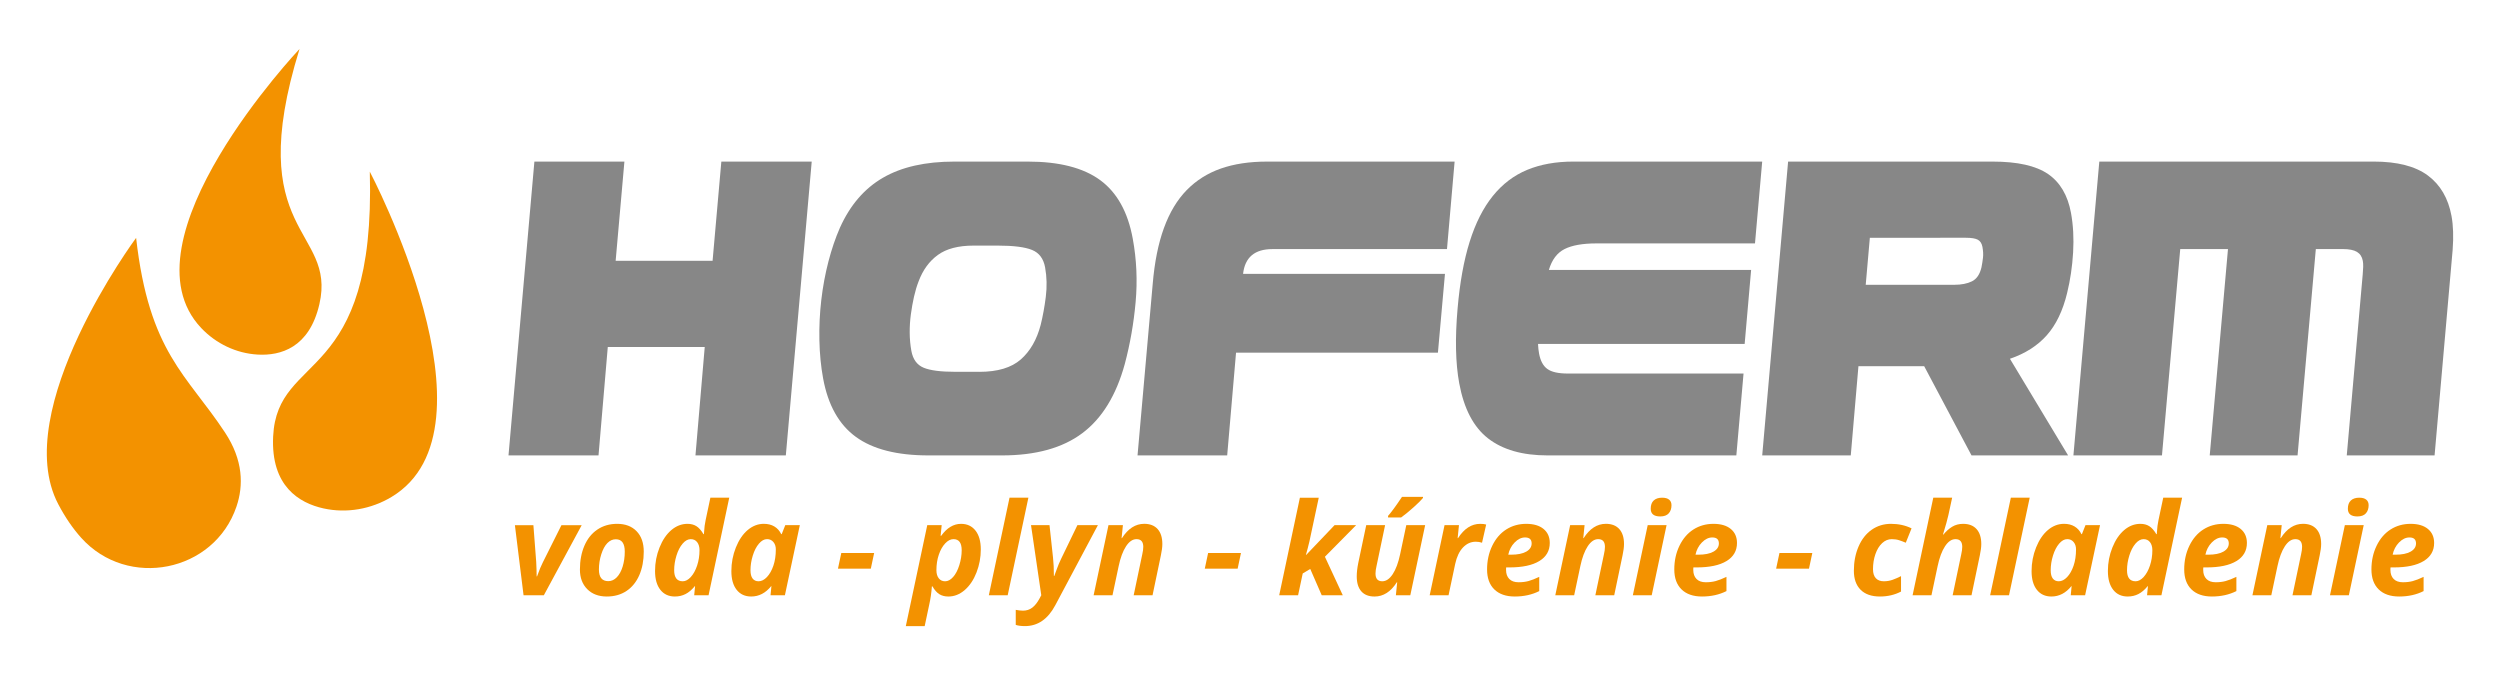
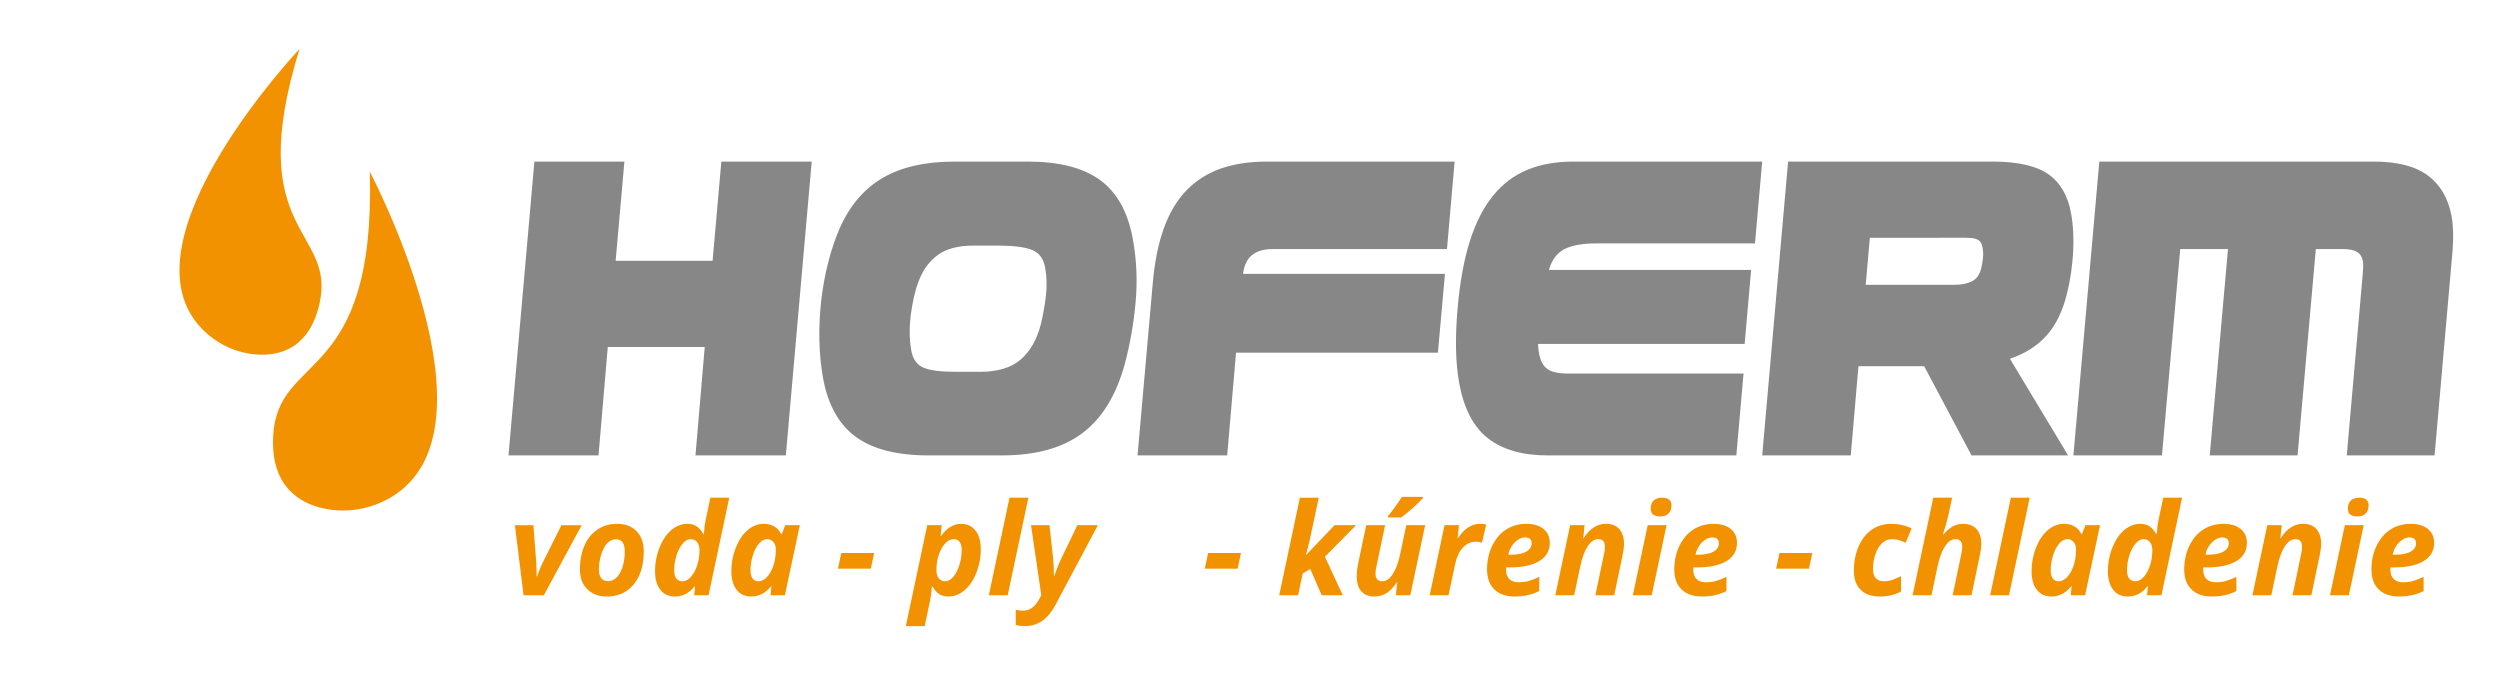
<svg xmlns="http://www.w3.org/2000/svg" version="1.1" id="Layer_1" x="0px" y="0px" viewBox="0 0 1658.85 447.93" style="enable-background:new 0 0 1658.85 447.93;" xml:space="preserve">
  <style type="text/css">
	.st0{fill:#F39200;}
	.st1{fill:#878787;}
</style>
  <g>
    <g>
      <path class="st0" d="M356.35,382.46c1.53-4.24,2.8-7.34,3.83-9.28l12.36-24.71h13.44l-25.13,46.52H347.4l-5.74-46.52h12.27    l1.87,24.38c0.19,3.69,0.29,6.89,0.29,9.61H356.35z" />
      <path class="st0" d="M427.16,366.02c0,5.85-0.98,11.04-2.93,15.56c-1.96,4.52-4.78,8.02-8.47,10.51    c-3.69,2.48-8.07,3.72-13.15,3.72c-5.41,0-9.73-1.63-12.96-4.89c-3.23-3.26-4.85-7.59-4.85-13c0-5.91,0.99-11.17,2.97-15.79    c1.98-4.62,4.85-8.2,8.59-10.73s8.13-3.81,13.15-3.81c5.44,0,9.74,1.64,12.9,4.91C425.58,355.77,427.16,360.28,427.16,366.02z     M414.56,366.02c0-5.46-1.98-8.2-5.95-8.2c-2.08,0-3.95,0.85-5.6,2.54c-1.65,1.69-3,4.17-4.04,7.45    c-1.04,3.27-1.56,6.64-1.56,10.11c0,5.13,2.08,7.7,6.24,7.7c2.08,0,3.95-0.85,5.62-2.56c1.66-1.71,2.96-4.08,3.89-7.11    C414.09,372.91,414.56,369.6,414.56,366.02z" />
      <path class="st0" d="M447.8,395.81c-4.08,0-7.29-1.48-9.63-4.45c-2.34-2.97-3.52-7.13-3.52-12.48c0-5.44,0.99-10.63,2.97-15.58    c1.98-4.95,4.6-8.81,7.84-11.57c3.25-2.76,6.82-4.14,10.73-4.14c2.27,0,4.24,0.51,5.89,1.54c1.65,1.03,3.21,2.79,4.68,5.28h0.33    l0.08-1.17c0.17-3.05,0.51-5.76,1.04-8.11l3.16-14.9h12.52l-13.73,64.74h-9.53l0.58-6.03h-0.17c-1.97,2.41-4.03,4.16-6.18,5.24    C452.74,395.27,450.38,395.81,447.8,395.81z M453.04,385.7c1.83,0,3.61-0.95,5.35-2.85c1.73-1.9,3.13-4.43,4.18-7.59    c1.05-3.16,1.58-6.56,1.58-10.19c0-2.22-0.52-3.99-1.56-5.33c-1.04-1.33-2.46-2-4.26-2c-1.89,0-3.68,1-5.39,3    c-1.71,2-3.07,4.63-4.08,7.91c-1.01,3.27-1.52,6.52-1.52,9.74C447.34,383.26,449.24,385.7,453.04,385.7z" />
      <path class="st0" d="M498.44,395.81c-4.08,0-7.29-1.48-9.63-4.43c-2.34-2.95-3.52-7.09-3.52-12.42c0-5.49,1-10.73,3-15.71    c2-4.98,4.62-8.83,7.86-11.57c3.25-2.73,6.81-4.1,10.69-4.1c2.69,0,5.01,0.58,6.97,1.75c1.96,1.17,3.47,2.86,4.56,5.08h0.33    l2.37-5.95h9.65l-9.9,46.52h-9.53l0.58-6.03h-0.17C507.99,393.52,503.57,395.81,498.44,395.81z M503.35,385.7    c1.91,0,3.76-0.93,5.53-2.79c1.77-1.86,3.2-4.38,4.29-7.55c1.08-3.18,1.62-6.77,1.62-10.8c0-1.97-0.53-3.6-1.6-4.89    c-1.07-1.29-2.48-1.94-4.22-1.94c-1.89,0-3.68,1-5.39,3c-1.71,2-3.07,4.63-4.08,7.91c-1.01,3.27-1.52,6.52-1.52,9.74    c0,2.44,0.46,4.27,1.39,5.49C500.3,385.09,501.63,385.7,503.35,385.7z" />
      <path class="st0" d="M556.02,377.34l2.21-10.4h21.8l-2.21,10.4H556.02z" />
      <path class="st0" d="M637.69,347.59c4.05,0,7.25,1.49,9.59,4.47c2.34,2.98,3.52,7.15,3.52,12.5c0,5.3-0.95,10.4-2.85,15.29    c-1.9,4.9-4.5,8.78-7.8,11.65c-3.3,2.87-6.93,4.31-10.9,4.31c-2.3,0-4.29-0.51-5.95-1.54s-3.2-2.77-4.62-5.24h-0.33    c-0.33,4.41-0.93,8.5-1.79,12.27l-3,14.15h-12.52l14.23-66.99h9.57l-0.71,7.07h0.37C628.33,350.24,632.73,347.59,637.69,347.59z     M632.66,357.74c-1.89,0-3.71,0.94-5.47,2.81c-1.76,1.87-3.18,4.37-4.24,7.49c-1.07,3.12-1.6,6.57-1.6,10.34    c0,2.22,0.51,3.99,1.54,5.33c1.03,1.33,2.44,2,4.24,2c1.86,0,3.63-0.96,5.33-2.87c1.69-1.91,3.06-4.54,4.1-7.88    c1.04-3.34,1.56-6.64,1.56-9.88C638.11,360.18,636.29,357.74,632.66,357.74z" />
      <path class="st0" d="M668.65,394.98h-12.52l13.73-64.74h12.52L668.65,394.98z" />
      <path class="st0" d="M684.12,348.46h12.27l2.33,21.55c0.39,3.38,0.58,7.45,0.58,12.19h0.25c0.55-1.41,1.17-3.07,1.83-4.97    c0.67-1.9,1.57-4.03,2.7-6.39l10.82-22.38h13.6l-28.29,53.17c-4.91,9.21-11.61,13.81-20.1,13.81c-2.5,0-4.54-0.26-6.12-0.79v-9.99    c1.89,0.36,3.5,0.54,4.83,0.54c2.33,0,4.38-0.67,6.14-2c1.76-1.33,3.39-3.4,4.89-6.2l1.08-2.04L684.12,348.46z" />
-       <path class="st0" d="M764.76,394.98h-12.52l5.7-27.17c0.44-1.89,0.67-3.54,0.67-4.95c0-3.41-1.5-5.12-4.49-5.12    c-2.55,0-4.87,1.58-6.95,4.74c-2.08,3.16-3.72,7.57-4.91,13.23l-4.08,19.26h-12.52l9.86-46.52h9.57l-0.87,8.61h0.25    c4.05-6.32,8.97-9.49,14.77-9.49c3.83,0,6.79,1.16,8.88,3.47c2.09,2.32,3.14,5.62,3.14,9.92c0,2.02-0.32,4.52-0.96,7.49    L764.76,394.98z" />
      <path class="st0" d="M799.42,377.34l2.21-10.4h21.8l-2.21,10.4H799.42z" />
      <path class="st0" d="M885.54,348.46h14.31l-20.72,20.97l11.86,25.55h-13.98l-7.61-17.47l-4.99,3l-3.08,14.48H848.8l13.73-64.74    h12.52l-6.16,28.87c-0.22,1.14-0.63,2.76-1.21,4.87l-1.17,4.24h0.17L885.54,348.46z" />
      <path class="st0" d="M906.55,348.46h12.52l-5.7,27.17c-0.44,1.89-0.67,3.54-0.67,4.95c0,3.41,1.5,5.12,4.49,5.12    c2.55,0,4.87-1.58,6.95-4.74c2.08-3.16,3.72-7.57,4.91-13.23l4.08-19.26h12.52l-9.86,46.52h-9.57l0.87-8.61h-0.25    c-4.02,6.3-8.95,9.44-14.77,9.44c-3.83,0-6.75-1.14-8.78-3.43c-2.02-2.29-3.04-5.6-3.04-9.92c0-2.58,0.33-5.53,1-8.86    L906.55,348.46z M921.03,342.31c2.19-2.44,5.27-6.64,9.24-12.61h13.94v0.71c-1.28,1.55-3.41,3.67-6.41,6.34    c-3,2.68-5.69,4.88-8.07,6.59h-8.7V342.31z" />
      <path class="st0" d="M982.15,347.59c1.64,0,2.97,0.15,3.99,0.46l-2.75,12.07c-1.25-0.44-2.63-0.67-4.16-0.67    c-3.22,0-6.04,1.27-8.47,3.81c-2.43,2.54-4.15,6.18-5.18,10.92l-4.41,20.8h-12.52l9.86-46.52h9.57l-0.87,8.61h0.25    C971.54,350.75,976.44,347.59,982.15,347.59z" />
      <path class="st0" d="M1005.12,395.81c-5.83,0-10.35-1.57-13.56-4.7c-3.22-3.13-4.83-7.56-4.83-13.27c0-5.74,1.14-10.98,3.43-15.71    c2.29-4.73,5.39-8.33,9.3-10.82c3.91-2.48,8.33-3.72,13.27-3.72c4.91,0,8.74,1.13,11.48,3.39c2.75,2.26,4.12,5.36,4.12,9.3    c0,5.19-2.32,9.19-6.95,12c-4.63,2.82-11.25,4.22-19.85,4.22h-2.12l-0.08,0.87v0.83c0,2.52,0.71,4.51,2.14,5.97    c1.43,1.46,3.47,2.18,6.14,2.18c2.41,0,4.6-0.26,6.57-0.79c1.97-0.53,4.35-1.46,7.16-2.79v9.44    C1016.57,394.62,1011.16,395.81,1005.12,395.81z M1011.94,356.62c-2.44,0-4.74,1.11-6.91,3.33c-2.16,2.22-3.58,4.92-4.24,8.11    h1.87c4.3,0,7.65-0.67,10.05-2.02c2.4-1.35,3.6-3.17,3.6-5.47C1016.31,357.94,1014.85,356.62,1011.94,356.62z" />
      <path class="st0" d="M1071.1,394.98h-12.52l5.7-27.17c0.44-1.89,0.67-3.54,0.67-4.95c0-3.41-1.5-5.12-4.49-5.12    c-2.55,0-4.87,1.58-6.95,4.74s-3.72,7.57-4.91,13.23l-4.08,19.26h-12.52l9.86-46.52h9.57l-0.87,8.61h0.25    c4.05-6.32,8.97-9.49,14.77-9.49c3.83,0,6.79,1.16,8.88,3.47c2.09,2.32,3.14,5.62,3.14,9.92c0,2.02-0.32,4.52-0.96,7.49    L1071.1,394.98z" />
      <path class="st0" d="M1095.98,394.98h-12.52l9.86-46.52h12.52L1095.98,394.98z M1095.32,337.56c0-2.41,0.66-4.24,1.98-5.47    c1.32-1.23,3.18-1.85,5.6-1.85c2.02,0,3.56,0.43,4.62,1.29c1.05,0.86,1.58,2.09,1.58,3.7c0,2.22-0.61,4.02-1.83,5.39    c-1.22,1.37-3.11,2.06-5.66,2.06C1097.41,342.68,1095.32,340.97,1095.32,337.56z" />
      <path class="st0" d="M1129.35,395.81c-5.83,0-10.35-1.57-13.56-4.7c-3.22-3.13-4.83-7.56-4.83-13.27c0-5.74,1.14-10.98,3.43-15.71    c2.29-4.73,5.39-8.33,9.3-10.82c3.91-2.48,8.33-3.72,13.27-3.72c4.91,0,8.74,1.13,11.48,3.39c2.75,2.26,4.12,5.36,4.12,9.3    c0,5.19-2.32,9.19-6.95,12c-4.63,2.82-11.25,4.22-19.85,4.22h-2.12l-0.08,0.87v0.83c0,2.52,0.71,4.51,2.14,5.97    c1.43,1.46,3.47,2.18,6.14,2.18c2.41,0,4.6-0.26,6.57-0.79c1.97-0.53,4.35-1.46,7.16-2.79v9.44    C1140.81,394.62,1135.4,395.81,1129.35,395.81z M1136.18,356.62c-2.44,0-4.74,1.11-6.91,3.33c-2.16,2.22-3.58,4.92-4.24,8.11h1.87    c4.3,0,7.65-0.67,10.05-2.02c2.4-1.35,3.6-3.17,3.6-5.47C1140.54,357.94,1139.09,356.62,1136.18,356.62z" />
      <path class="st0" d="M1178.53,377.34l2.21-10.4h21.8l-2.21,10.4H1178.53z" />
      <path class="st0" d="M1247.43,395.81c-5.58,0-9.85-1.49-12.84-4.47c-2.98-2.98-4.47-7.19-4.47-12.63c0-5.88,1.03-11.23,3.1-16.04    c2.07-4.81,4.97-8.53,8.72-11.15c3.75-2.62,8.02-3.93,12.81-3.93c5.05,0,9.6,1,13.65,3l-3.83,9.53c-1.5-0.64-2.97-1.19-4.41-1.66    c-1.44-0.47-3.08-0.71-4.91-0.71c-2.36,0-4.49,0.89-6.39,2.66c-1.9,1.78-3.38,4.21-4.45,7.3c-1.07,3.09-1.6,6.41-1.6,9.96    c0,2.66,0.63,4.67,1.89,6.01c1.26,1.35,3.02,2.02,5.26,2.02c2.11,0,4.06-0.33,5.87-0.98c1.8-0.65,3.66-1.46,5.58-2.43v10.24    C1257.2,394.72,1252.54,395.81,1247.43,395.81z" />
      <path class="st0" d="M1308.18,394.98h-12.52l5.7-27.17c0.44-1.89,0.67-3.54,0.67-4.95c0-3.41-1.5-5.12-4.49-5.12    c-2.55,0-4.87,1.58-6.95,4.74s-3.72,7.57-4.91,13.23l-4.08,19.26h-12.52l13.73-64.74h12.52c-1.08,5.02-1.91,8.88-2.5,11.57    c-0.58,2.69-1.78,6.98-3.58,12.86h0.33c1.72-2.14,3.63-3.85,5.74-5.14c2.11-1.29,4.55-1.93,7.32-1.93c3.83,0,6.79,1.16,8.88,3.47    c2.09,2.32,3.14,5.62,3.14,9.92c0,2.02-0.32,4.52-0.96,7.49L1308.18,394.98z" />
      <path class="st0" d="M1333.06,394.98h-12.52l13.73-64.74h12.52L1333.06,394.98z" />
      <path class="st0" d="M1361.18,395.81c-4.08,0-7.29-1.48-9.63-4.43c-2.34-2.95-3.52-7.09-3.52-12.42c0-5.49,1-10.73,3-15.71    c2-4.98,4.62-8.83,7.86-11.57c3.25-2.73,6.81-4.1,10.69-4.1c2.69,0,5.01,0.58,6.97,1.75s3.47,2.86,4.56,5.08h0.33l2.37-5.95h9.65    l-9.9,46.52h-9.53l0.58-6.03h-0.17C1370.74,393.52,1366.31,395.81,1361.18,395.81z M1366.09,385.7c1.91,0,3.76-0.93,5.53-2.79    c1.78-1.86,3.2-4.38,4.29-7.55c1.08-3.18,1.62-6.77,1.62-10.8c0-1.97-0.53-3.6-1.6-4.89c-1.07-1.29-2.48-1.94-4.22-1.94    c-1.89,0-3.68,1-5.39,3c-1.71,2-3.07,4.63-4.08,7.91c-1.01,3.27-1.52,6.52-1.52,9.74c0,2.44,0.46,4.27,1.39,5.49    C1363.05,385.09,1364.37,385.7,1366.09,385.7z" />
      <path class="st0" d="M1411.82,395.81c-4.08,0-7.29-1.48-9.63-4.45c-2.34-2.97-3.52-7.13-3.52-12.48c0-5.44,0.99-10.63,2.98-15.58    c1.98-4.95,4.6-8.81,7.84-11.57c3.25-2.76,6.82-4.14,10.73-4.14c2.27,0,4.24,0.51,5.89,1.54c1.65,1.03,3.21,2.79,4.68,5.28h0.33    l0.08-1.17c0.17-3.05,0.51-5.76,1.04-8.11l3.16-14.9h12.52l-13.73,64.74h-9.53l0.58-6.03h-0.17c-1.97,2.41-4.03,4.16-6.18,5.24    C1416.76,395.27,1414.4,395.81,1411.82,395.81z M1417.06,385.7c1.83,0,3.61-0.95,5.35-2.85c1.73-1.9,3.13-4.43,4.18-7.59    s1.58-6.56,1.58-10.19c0-2.22-0.52-3.99-1.56-5.33c-1.04-1.33-2.46-2-4.26-2c-1.89,0-3.68,1-5.39,3c-1.71,2-3.07,4.63-4.08,7.91    c-1.01,3.27-1.52,6.52-1.52,9.74C1411.36,383.26,1413.26,385.7,1417.06,385.7z" />
      <path class="st0" d="M1467.7,395.81c-5.83,0-10.35-1.57-13.56-4.7c-3.22-3.13-4.83-7.56-4.83-13.27c0-5.74,1.14-10.98,3.43-15.71    c2.29-4.73,5.39-8.33,9.3-10.82c3.91-2.48,8.33-3.72,13.27-3.72c4.91,0,8.74,1.13,11.48,3.39c2.75,2.26,4.12,5.36,4.12,9.3    c0,5.19-2.32,9.19-6.95,12c-4.63,2.82-11.25,4.22-19.85,4.22H1462l-0.08,0.87v0.83c0,2.52,0.71,4.51,2.14,5.97    c1.43,1.46,3.47,2.18,6.14,2.18c2.41,0,4.6-0.26,6.57-0.79c1.97-0.53,4.35-1.46,7.16-2.79v9.44    C1479.15,394.62,1473.74,395.81,1467.7,395.81z M1474.52,356.62c-2.44,0-4.74,1.11-6.91,3.33c-2.16,2.22-3.58,4.92-4.24,8.11h1.87    c4.3,0,7.65-0.67,10.05-2.02c2.4-1.35,3.6-3.17,3.6-5.47C1478.89,357.94,1477.43,356.62,1474.52,356.62z" />
      <path class="st0" d="M1533.68,394.98h-12.52l5.7-27.17c0.44-1.89,0.67-3.54,0.67-4.95c0-3.41-1.5-5.12-4.49-5.12    c-2.55,0-4.87,1.58-6.95,4.74s-3.72,7.57-4.91,13.23l-4.08,19.26h-12.52l9.86-46.52h9.57l-0.87,8.61h0.25    c4.05-6.32,8.97-9.49,14.77-9.49c3.83,0,6.79,1.16,8.88,3.47c2.09,2.32,3.14,5.62,3.14,9.92c0,2.02-0.32,4.52-0.96,7.49    L1533.68,394.98z" />
      <path class="st0" d="M1558.56,394.98h-12.52l9.86-46.52h12.52L1558.56,394.98z M1557.9,337.56c0-2.41,0.66-4.24,1.98-5.47    c1.32-1.23,3.18-1.85,5.6-1.85c2.02,0,3.56,0.43,4.62,1.29c1.05,0.86,1.58,2.09,1.58,3.7c0,2.22-0.61,4.02-1.83,5.39    c-1.22,1.37-3.11,2.06-5.66,2.06C1559.99,342.68,1557.9,340.97,1557.9,337.56z" />
      <path class="st0" d="M1591.93,395.81c-5.83,0-10.35-1.57-13.56-4.7c-3.22-3.13-4.83-7.56-4.83-13.27c0-5.74,1.14-10.98,3.43-15.71    c2.29-4.73,5.39-8.33,9.3-10.82c3.91-2.48,8.33-3.72,13.27-3.72c4.91,0,8.74,1.13,11.48,3.39c2.75,2.26,4.12,5.36,4.12,9.3    c0,5.19-2.32,9.19-6.95,12c-4.63,2.82-11.25,4.22-19.85,4.22h-2.12l-0.08,0.87v0.83c0,2.52,0.71,4.51,2.14,5.97    c1.43,1.46,3.47,2.18,6.14,2.18c2.41,0,4.6-0.26,6.57-0.79c1.97-0.53,4.35-1.46,7.16-2.79v9.44    C1603.39,394.62,1597.98,395.81,1591.93,395.81z M1598.76,356.62c-2.44,0-4.74,1.11-6.91,3.33c-2.16,2.22-3.58,4.92-4.24,8.11    h1.87c4.3,0,7.65-0.67,10.05-2.02c2.4-1.35,3.6-3.17,3.6-5.47C1603.12,357.94,1601.67,356.62,1598.76,356.62z" />
    </g>
    <g>
      <g>
        <path class="st1" d="M461.47,302.18l6.15-71.92h-64.33l-6.15,71.92h-59.73l17.18-194.96h59.73l-5.81,65.85h64.32l5.81-65.85     h59.97l-17.18,194.96H461.47z" />
        <path class="st1" d="M616,302.18c-20.8,0-36.82-4.09-48.08-12.28c-11.26-8.18-18.51-21.13-21.76-38.85     c-1.45-7.89-2.27-16.32-2.46-25.27c-0.19-8.95,0.23-17.86,1.26-26.72c1.03-8.85,2.61-17.37,4.74-25.56     c2.13-8.18,4.66-15.64,7.62-22.38c6.75-15.02,16.29-26.09,28.61-33.21c12.31-7.12,28.06-10.69,47.25-10.69h48.85     c20.8,0,36.78,4.1,47.96,12.28c11.18,8.19,18.39,21.14,21.64,38.85c2.55,13.86,3.18,27.87,1.91,42.02     c-1.27,14.16-3.67,27.88-7.2,41.16c-5.7,20.8-15.1,36.11-28.21,45.92c-13.11,9.82-30.87,14.73-53.28,14.73H616z M649.83,246.73     c12.09,0,21.26-2.74,27.51-8.23c6.24-5.49,10.64-13.14,13.2-22.97c1.39-5.58,2.52-11.74,3.38-18.49     c0.85-6.74,0.7-13.29-0.46-19.64c-1.06-5.78-3.94-9.63-8.65-11.55c-4.71-1.92-12.3-2.89-22.78-2.89h-15.96     c-10.16,0-18.08,2.07-23.77,6.21c-5.69,4.14-9.94,9.97-12.75,17.47c-1.21,3.08-2.23,6.5-3.08,10.25     c-0.84,3.76-1.54,7.66-2.08,11.7c-0.55,4.04-0.8,8.13-0.77,12.27c0.03,4.14,0.41,8.14,1.11,11.99c1.03,5.59,3.72,9.29,8.08,11.12     c4.36,1.83,11.39,2.74,21.06,2.74H649.83z" />
        <path class="st1" d="M820.16,234.02l-5.87,68.16H754.8l10.07-113.8c1.22-14.44,3.7-26.81,7.46-37.11     c3.75-10.3,8.78-18.67,15.09-25.13c6.32-6.45,13.86-11.22,22.65-14.3c8.79-3.08,18.98-4.62,30.59-4.62h124.53l-5.06,58.06H844.3     c-11.77,0-18.26,5.49-19.47,16.46h133.96l-4.67,52.28H820.16z" />
        <path class="st1" d="M1026.85,302.18c-16.61,0-29.75-3.76-39.43-11.27c-9.68-7.51-16.07-19.73-19.18-36.68     c-2.44-13.29-2.8-29.75-1.08-49.39c1.49-17.33,4.17-32.16,8.04-44.48c3.86-12.32,8.98-22.43,15.35-30.33     c6.37-7.89,13.97-13.67,22.81-17.33c8.84-3.65,19.06-5.49,30.67-5.49h125.26l-4.78,54.3h-105.18c-9.19,0-16.26,1.26-21.2,3.76     c-4.95,2.5-8.41,7.12-10.39,13.86h134.2l-4.29,49.1h-137.11c0.05,1.15,0.13,2.26,0.25,3.32c0.11,1.06,0.26,2.07,0.44,3.03     c0.88,4.82,2.72,8.23,5.51,10.25c2.79,2.03,7.33,3.03,13.62,3.03h116.55l-4.78,54.3H1026.85z" />
        <path class="st1" d="M1308.18,302.18l-31.42-59.21h-43.61l-5.09,59.21h-58.76l17.18-194.96h135.75c16.44,0,28.67,2.74,36.7,8.23     c8.02,5.49,13.11,14.11,15.26,25.85c1.48,8.09,1.95,16.8,1.41,26.14c-0.55,9.34-1.87,18.34-3.99,27.01     c-2.84,11.74-7.34,21.08-13.48,28.01c-6.15,6.93-14.3,12.13-24.46,15.6l38.61,64.12H1308.18z M1240.72,157.77l-2.74,31.2h58.85     c4.67,0,8.56-0.77,11.67-2.31c3.1-1.54,5.2-4.62,6.28-9.24c0.42-2.12,0.76-4.23,1.01-6.36c0.25-2.12,0.14-4.52-0.36-7.22     c-0.43-2.31-1.44-3.9-3.05-4.77c-1.61-0.87-4.27-1.3-7.98-1.3H1240.72z" />
        <path class="st1" d="M1557.17,302.18l10.59-120.16c0.17-1.73,0.26-3.36,0.31-4.91c0.04-1.54-0.04-2.89-0.26-4.05     c-0.5-2.69-1.79-4.66-3.87-5.92c-2.08-1.25-5.22-1.88-9.41-1.88h-17.89l-12.12,136.91h-58.28l12.11-136.91h-31.68l-12.12,136.91     h-58.76l17.18-194.96h182.09c15.63,0,27.61,3.08,35.92,9.24c8.3,6.17,13.53,15.12,15.69,26.86c1.16,6.35,1.41,13.87,0.75,22.53     l-11.98,136.33H1557.17z" />
      </g>
    </g>
    <g>
      <g>
        <path class="st0" d="M198.76,32.48c0,0-120.28,127.12-65.24,185.18c9.83,10.37,23.26,16.83,37.53,17.62     c14.91,0.83,34.2-4.28,40.9-33.55C223.42,151.55,160.49,155.81,198.76,32.48z" />
        <path class="st0" d="M245.38,113.9c0,0,89.99,170.56,14.37,215.87c-13.5,8.09-29.68,10.97-45.05,7.59     c-16.07-3.54-35.03-14.67-33.46-47.73C183.92,232.97,249.46,256.13,245.38,113.9z" />
-         <path class="st0" d="M90.32,157.83c0,0-84.52,114.18-51.67,176.7c4.75,9.04,9.89,16.37,15.21,22.3     c30.81,34.32,88.3,22.95,103.07-20.75c4.73-13.99,4.48-30.74-7.61-49.07C123.91,248.46,98.93,234.05,90.32,157.83z" />
      </g>
    </g>
  </g>
</svg>